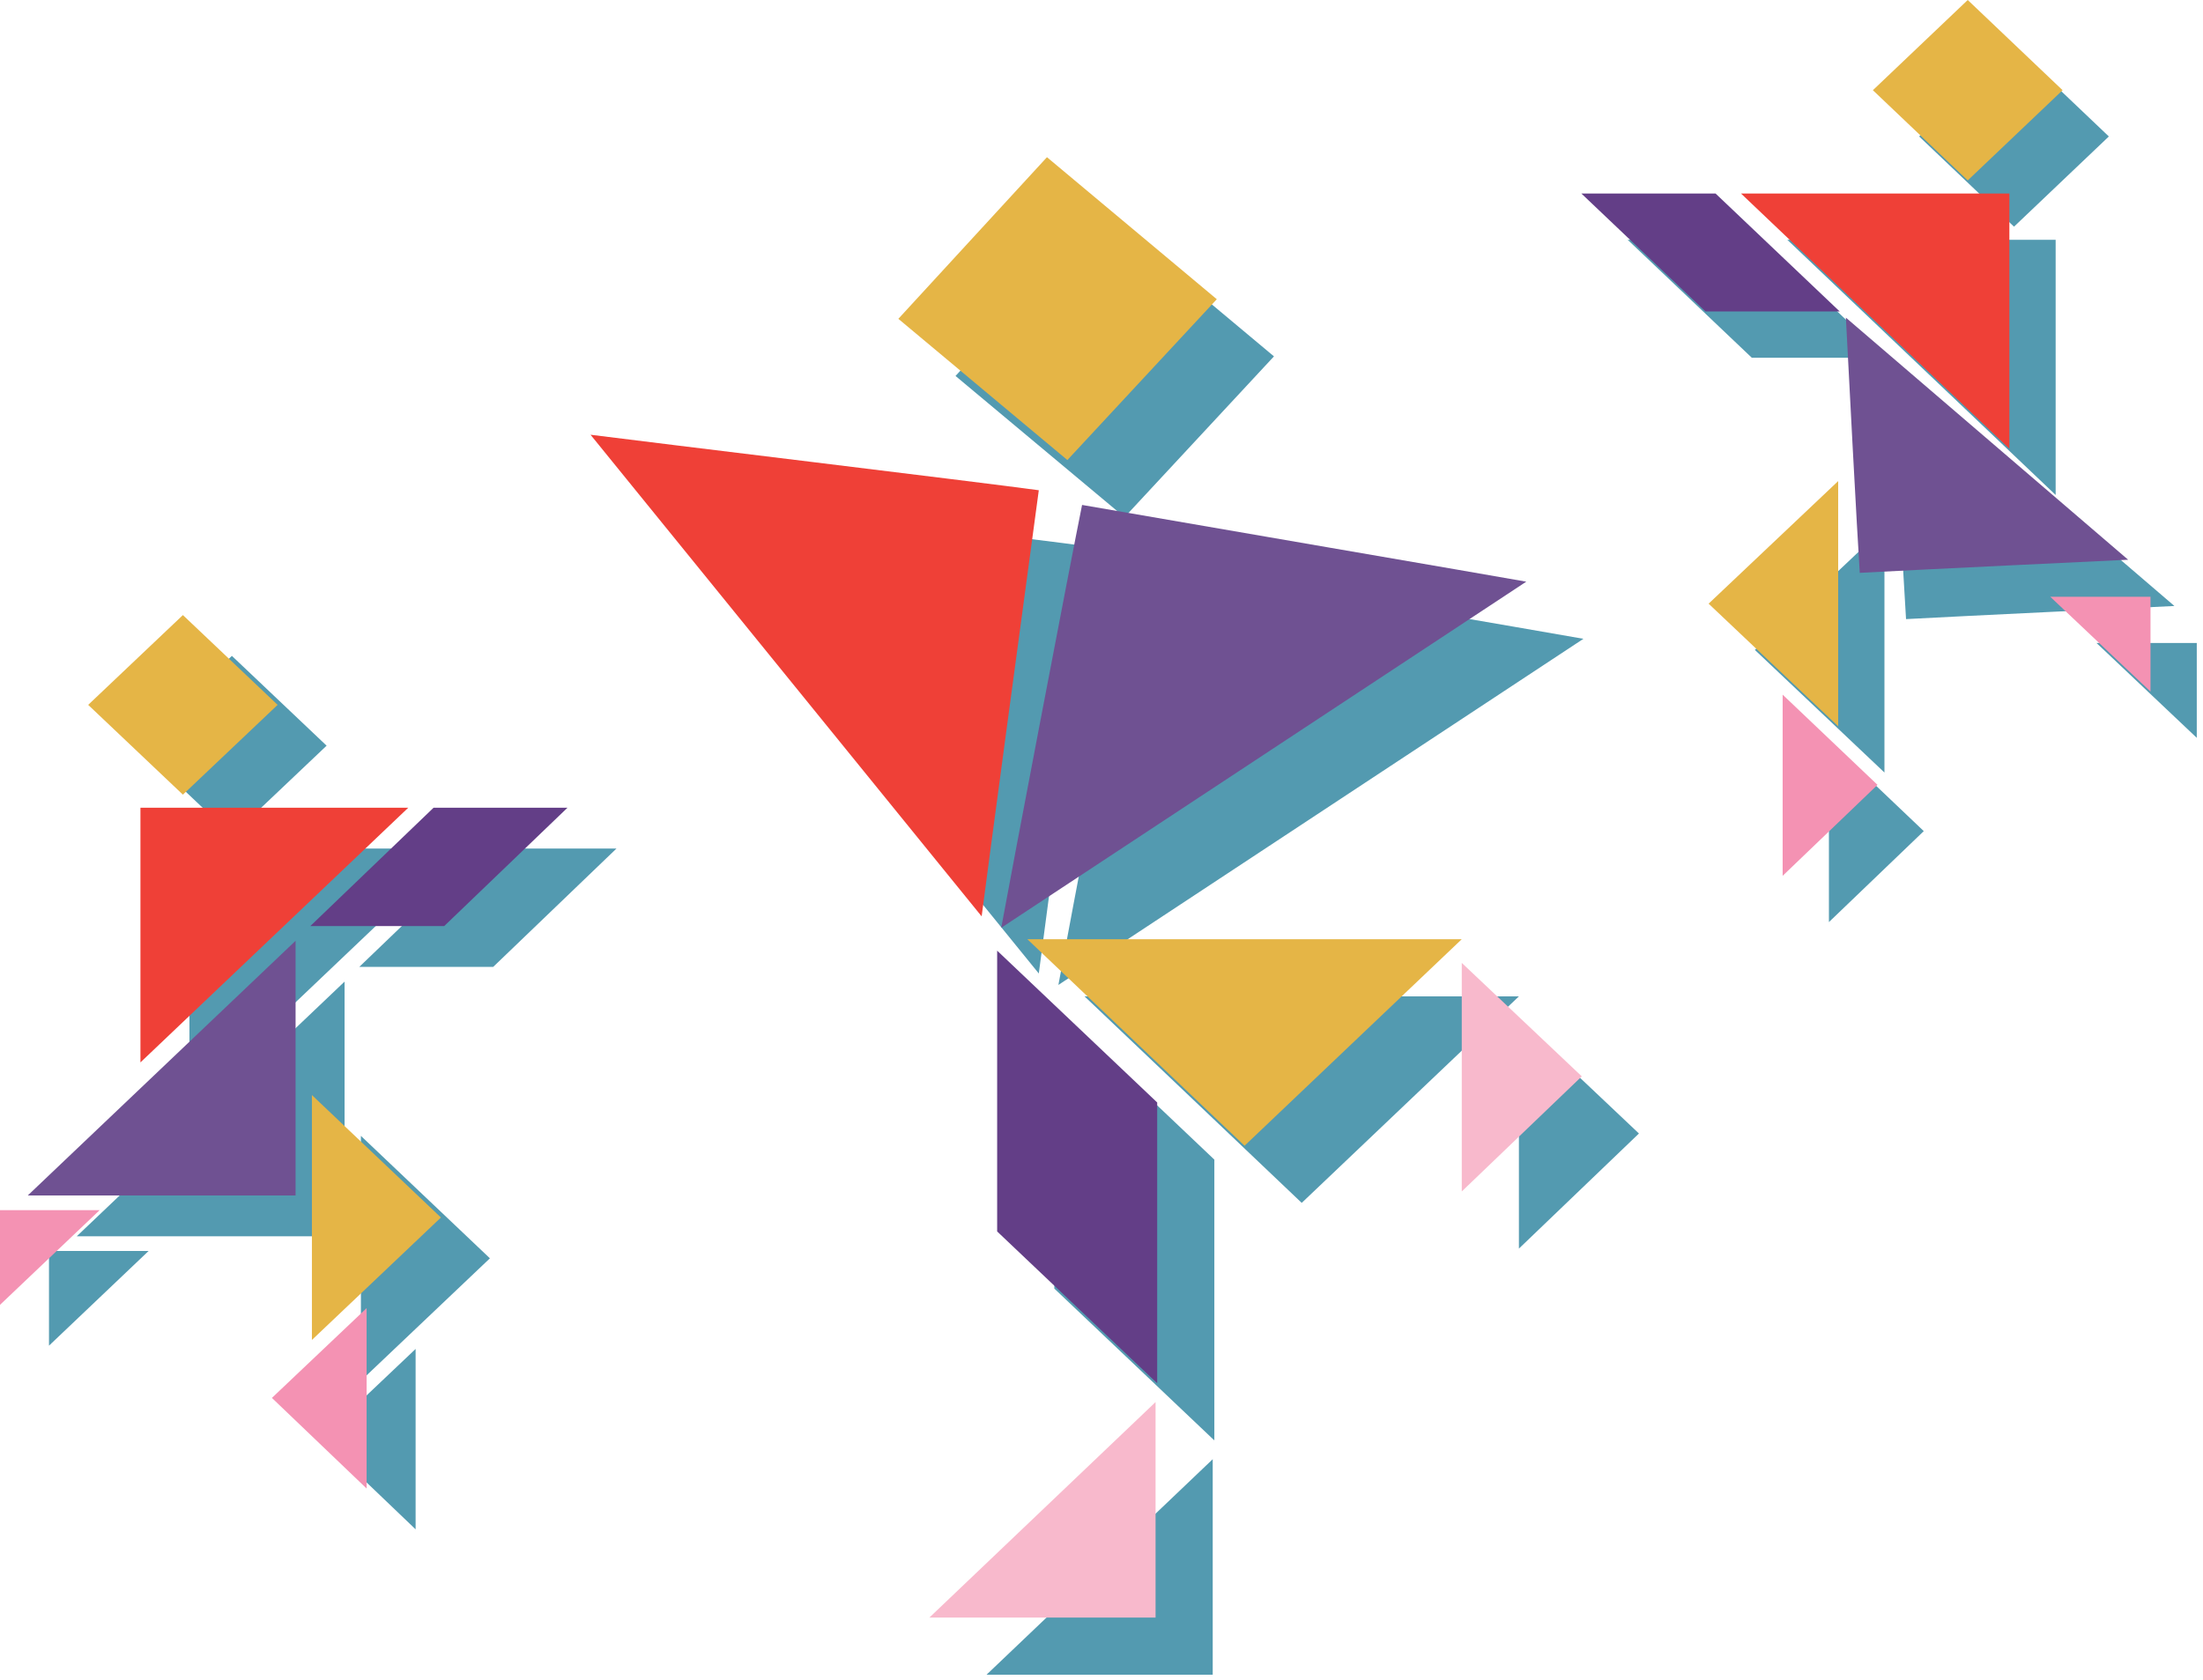
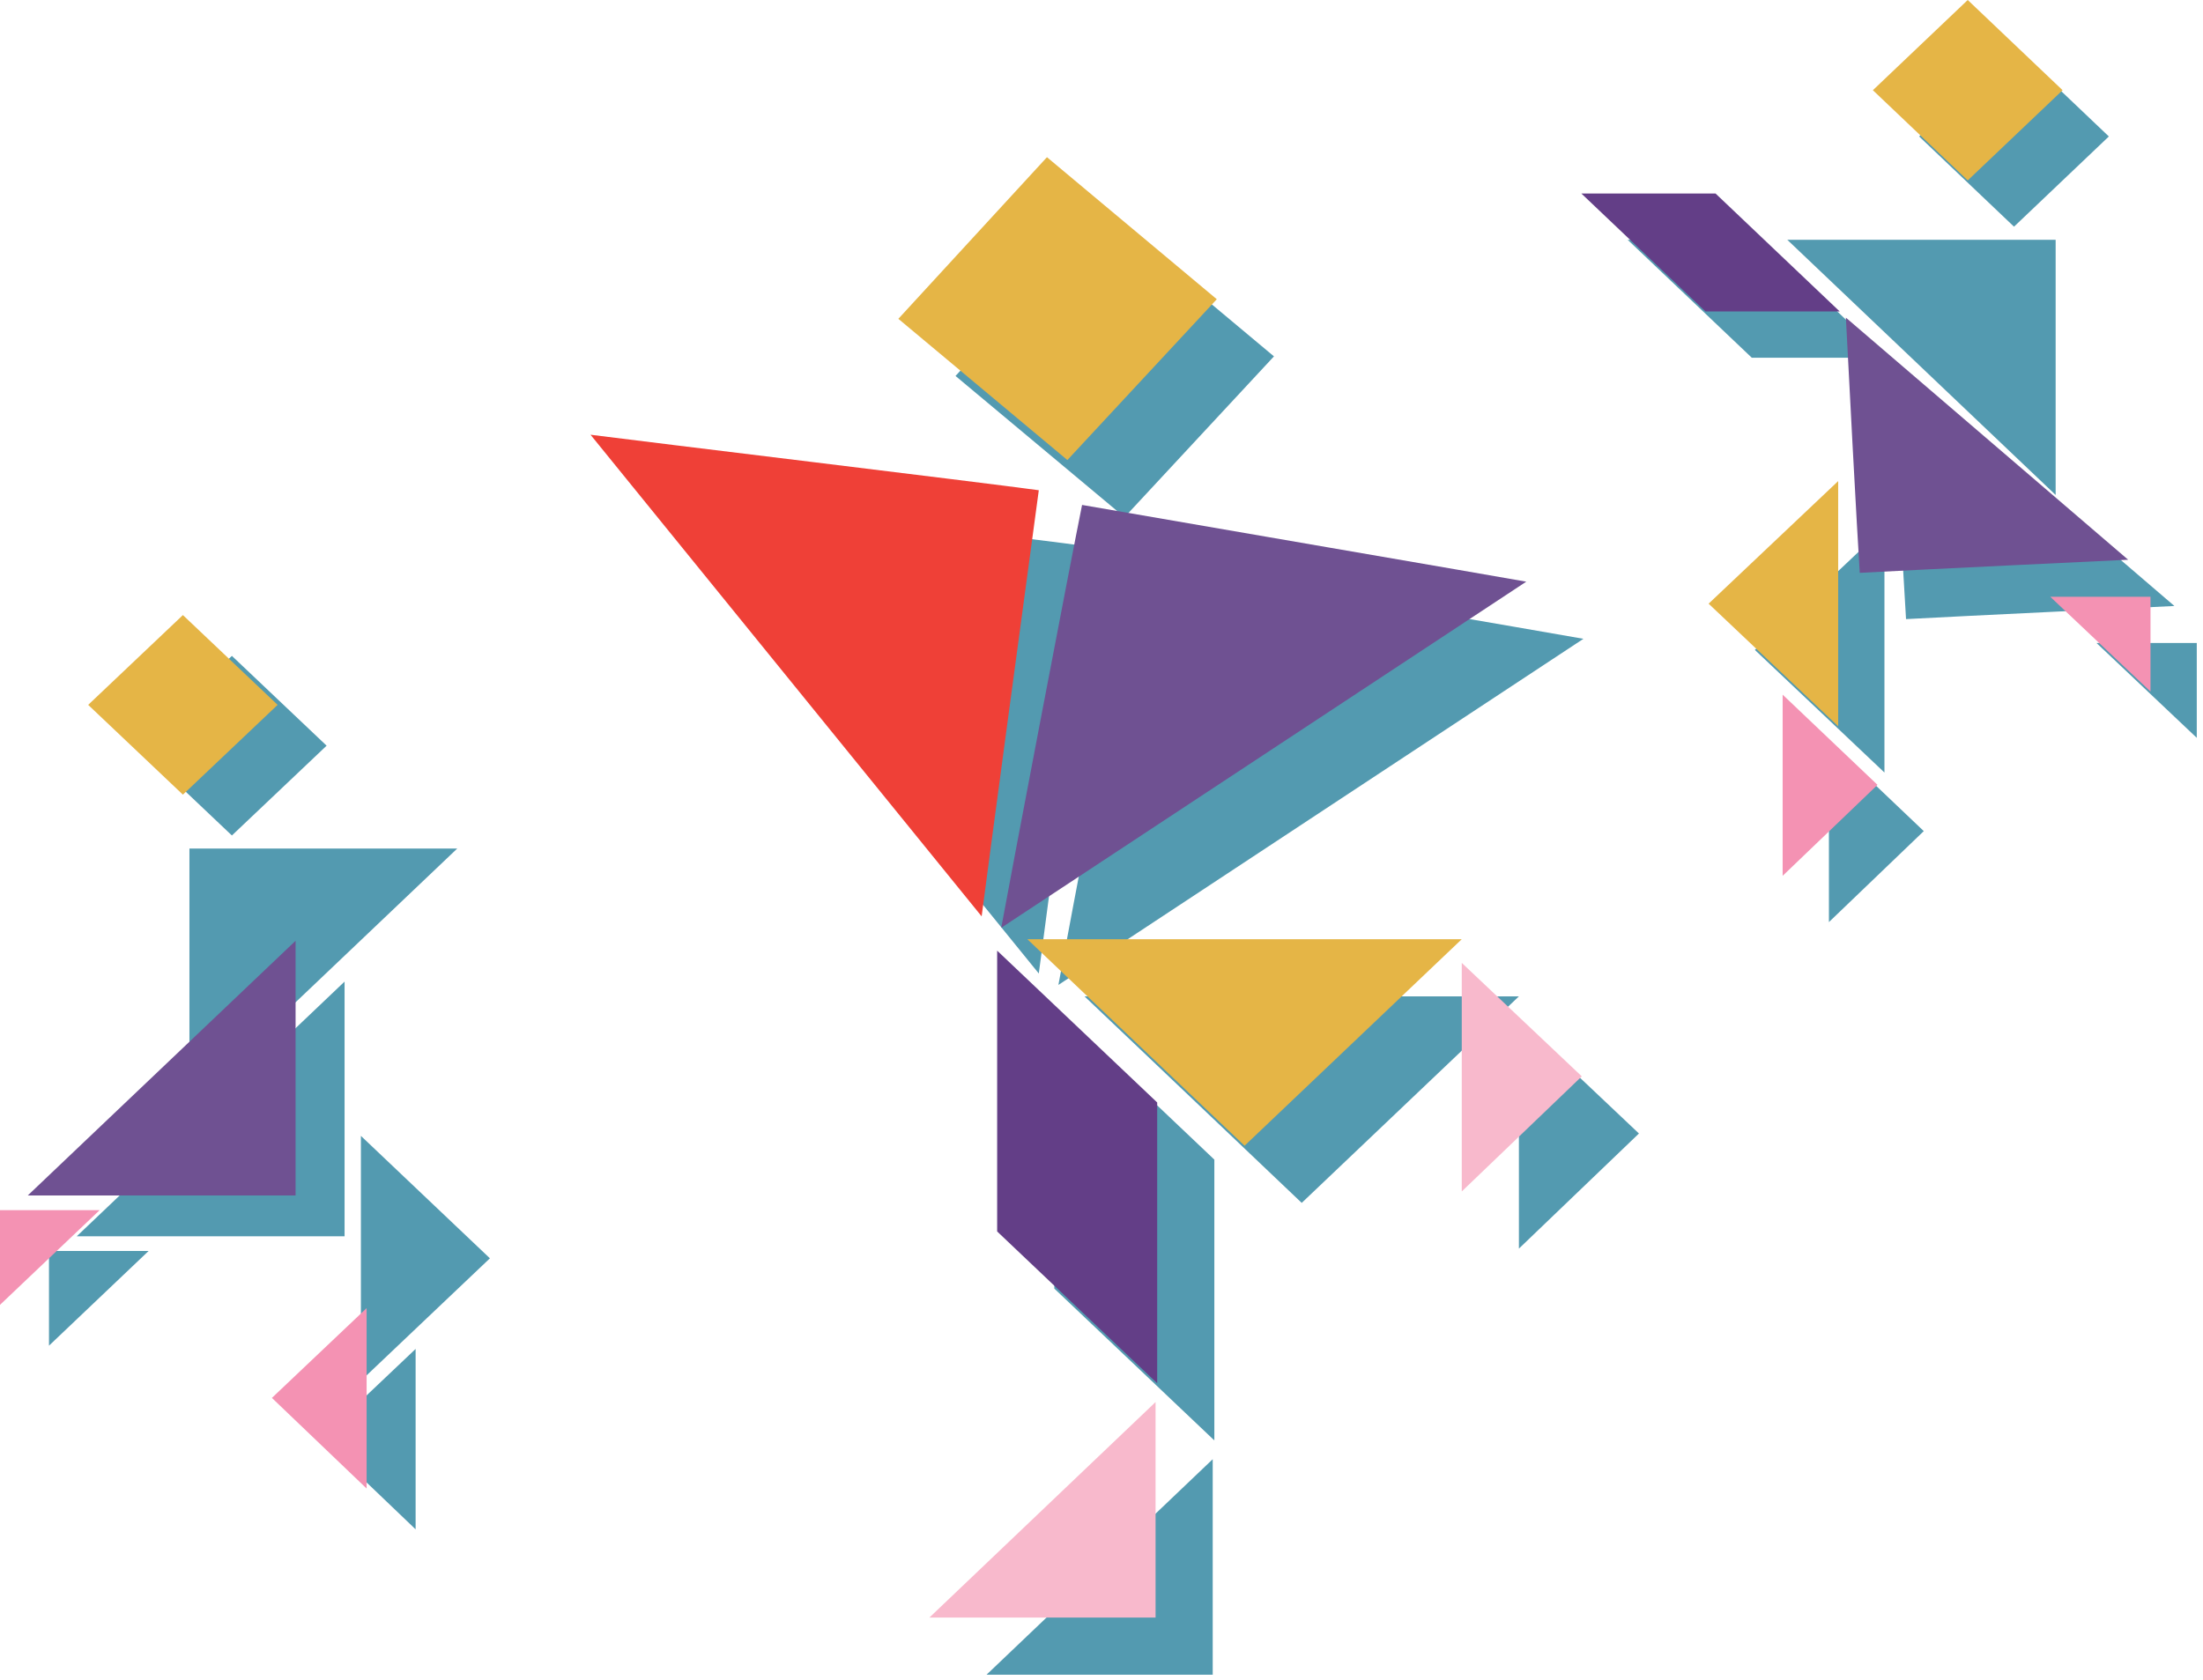
<svg xmlns="http://www.w3.org/2000/svg" width="337" height="257" viewBox="0 0 337 257" fill="none">
  <g clip-path="url(#clip0)">
    <path d="M185.763 220.406V177.438L161.282 154.205V197.173L185.763 220.406Z" fill="#539AB0" />
    <path d="M167.652 83.758C158.534 82.509 107.822 76.388 99.078 75.264L158.908 148.959C159.408 144.962 165.778 97.498 167.652 83.758Z" fill="#539AB0" />
    <path d="M174.272 86.006C172.523 94.625 163.405 142.464 161.906 150.708L242.221 97.747C238.099 96.998 188.636 88.504 174.272 86.006Z" fill="#539AB0" />
    <path d="M165.903 152.456L199.128 184.058L232.353 152.456H165.903Z" fill="#539AB0" />
    <path d="M185.513 223.279L150.914 256.254H185.513V223.279Z" fill="#539AB0" />
    <path d="M146.168 57.527L172.024 79.136L194.882 54.53L168.901 32.796L146.168 57.527Z" fill="#539AB0" />
    <path d="M232.353 191.053V156.079L250.715 173.441L232.353 191.053Z" fill="#539AB0" />
  </g>
  <g clip-path="url(#clip1)">
    <path d="M177.02 211.662V168.694L152.538 145.462V188.43L177.02 211.662Z" fill="#633E87" />
    <path d="M158.908 75.014C149.79 73.765 99.078 67.645 90.335 66.521L150.165 140.216C150.665 136.219 157.035 88.754 158.908 75.014Z" fill="#EF4037" />
    <path d="M165.528 77.263C163.78 85.881 154.662 133.72 153.163 141.964L233.478 89.004C229.356 88.254 179.893 79.761 165.528 77.263Z" fill="#6F5192" />
    <path d="M157.16 143.713L190.385 175.314L223.61 143.713H157.16Z" fill="#E5B546" />
    <path d="M176.77 214.535L142.171 247.51H176.77V214.535Z" fill="#F8B9CC" />
    <path d="M137.424 48.784L163.28 70.393L186.138 45.786L160.157 24.052L137.424 48.784Z" fill="#E5B546" />
    <path d="M223.61 182.309V147.335L241.971 164.697L223.61 182.309Z" fill="#F8B9CC" />
  </g>
  <g clip-path="url(#clip2)">
-     <path d="M54.959 147.95L73.82 129.838H94.305L75.444 147.95H54.959Z" fill="#539AB0" />
    <path d="M28.978 129.838C28.978 135.084 28.978 163.813 28.978 168.809L69.948 129.838H28.978Z" fill="#539AB0" />
    <path d="M52.711 189.169C52.711 183.923 52.711 155.194 52.711 150.198L11.741 189.169H52.711Z" fill="#539AB0" />
    <path d="M55.209 211.277L74.944 192.541L55.209 173.805V211.277Z" fill="#539AB0" />
    <path d="M63.578 234.01V206.406L49.088 220.146L63.578 234.01Z" fill="#539AB0" />
    <path d="M7.494 205.906L22.733 191.417H7.494V205.906Z" fill="#539AB0" />
    <path d="M20.984 114.1L35.474 127.84L49.963 114.1L35.474 100.36L20.984 114.1Z" fill="#539AB0" />
  </g>
  <g clip-path="url(#clip3)">
-     <path d="M47.465 141.704L66.325 123.593H86.81L67.949 141.704H47.465Z" fill="#633E87" />
-     <path d="M21.484 123.593C21.484 128.839 21.484 157.567 21.484 162.564L62.453 123.593H21.484Z" fill="#EF4037" />
-     <path d="M45.216 182.923C45.216 177.677 45.216 148.949 45.216 143.953L4.247 182.923H45.216Z" fill="#6F5192" />
-     <path d="M47.714 205.032L67.45 186.296L47.714 167.56V205.032Z" fill="#E5B546" />
+     <path d="M45.216 182.923C45.216 177.677 45.216 148.949 45.216 143.953L4.247 182.923H45.216" fill="#6F5192" />
    <path d="M56.083 227.765V200.161L41.594 213.9L56.083 227.765Z" fill="#F492B3" />
    <path d="M0 199.661L15.239 185.172H0V199.661Z" fill="#F492B3" />
    <path d="M13.49 107.855L27.979 121.594L42.468 107.855L27.979 94.115L13.49 107.855Z" fill="#E5B546" />
  </g>
  <g clip-path="url(#clip4)">
    <path d="M288.506 54.739L269.512 36.689H248.985L267.979 54.739H288.506Z" fill="#539AB0" />
    <path d="M314.459 36.689C314.459 41.88 314.459 70.783 314.459 75.738L273.405 36.689C276.001 36.689 305.847 36.689 314.459 36.689Z" fill="#539AB0" />
    <path d="M291.573 94.731C291.219 89.54 289.685 60.637 289.449 55.682L332.627 92.725C330.031 92.843 300.303 94.259 291.573 94.731Z" fill="#539AB0" />
    <path d="M288.27 118.207L268.45 99.45L288.27 80.692V118.207Z" fill="#539AB0" />
    <path d="M279.776 141.094V113.37L294.286 127.173L279.776 141.094Z" fill="#539AB0" />
    <path d="M336.048 112.899L320.712 98.388H336.048V112.899Z" fill="#539AB0" />
    <path d="M322.599 20.881L308.089 34.684L293.578 20.881L308.089 7.078L322.599 20.881Z" fill="#539AB0" />
  </g>
  <g clip-path="url(#clip5)">
    <path d="M281.427 47.66L262.434 29.611H241.907L260.9 47.66H281.427Z" fill="#633E87" />
-     <path d="M307.381 29.611C307.381 34.801 307.381 63.705 307.381 68.659L266.327 29.611C268.922 29.611 298.769 29.611 307.381 29.611Z" fill="#EF4037" />
    <path d="M284.495 87.653C284.141 82.462 282.607 53.559 282.371 48.604L325.549 85.647C322.953 85.765 293.224 87.181 284.495 87.653Z" fill="#6F5192" />
    <path d="M281.191 111.129L261.372 92.371L281.191 73.614V111.129Z" fill="#E5B546" />
    <path d="M272.697 134.015V106.292L287.208 120.095L272.697 134.015Z" fill="#F492B3" />
    <path d="M328.97 105.82L313.633 91.31H328.97V105.82Z" fill="#F492B3" />
    <path d="M315.521 13.803L301.011 27.605L286.5 13.803L301.011 0L315.521 13.803Z" fill="#E5B546" />
  </g>
  <defs>
    <clipPath id="clip0">
      <rect width="151.637" height="223.458" fill="white" transform="translate(99.078 32.796)" />
    </clipPath>
    <clipPath id="clip1">
      <rect width="151.637" height="223.458" fill="white" transform="translate(90.335 24.052)" />
    </clipPath>
    <clipPath id="clip2">
      <rect width="86.81" height="133.65" fill="white" transform="translate(7.494 100.36)" />
    </clipPath>
    <clipPath id="clip3">
      <rect width="86.81" height="133.65" fill="white" transform="translate(0 94.115)" />
    </clipPath>
    <clipPath id="clip4">
      <rect width="87.063" height="134.015" fill="white" transform="translate(248.985 7.078)" />
    </clipPath>
    <clipPath id="clip5">
      <rect width="87.063" height="134.015" fill="white" transform="translate(241.907)" />
    </clipPath>
  </defs>
</svg>